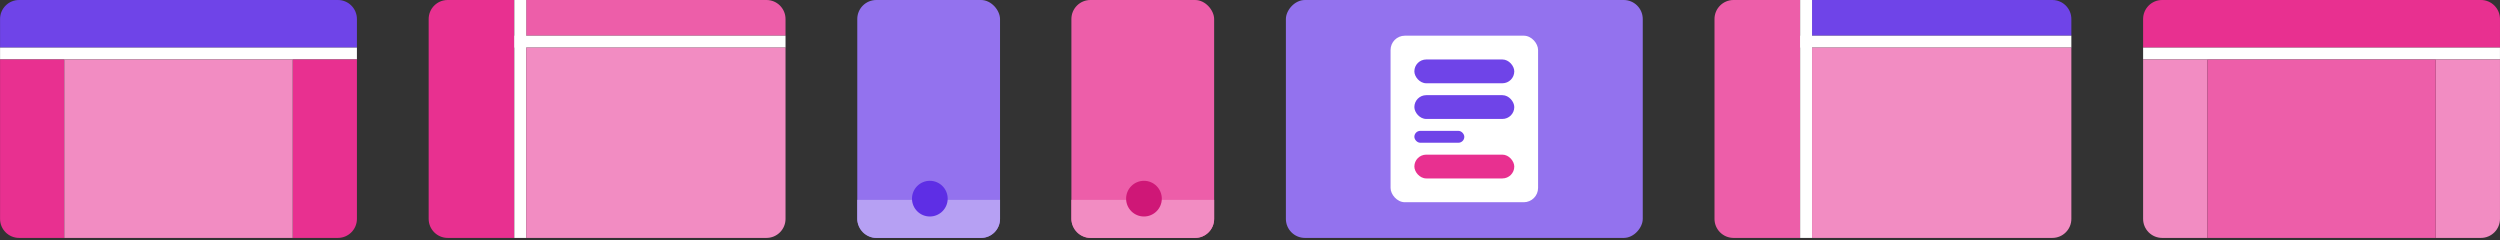
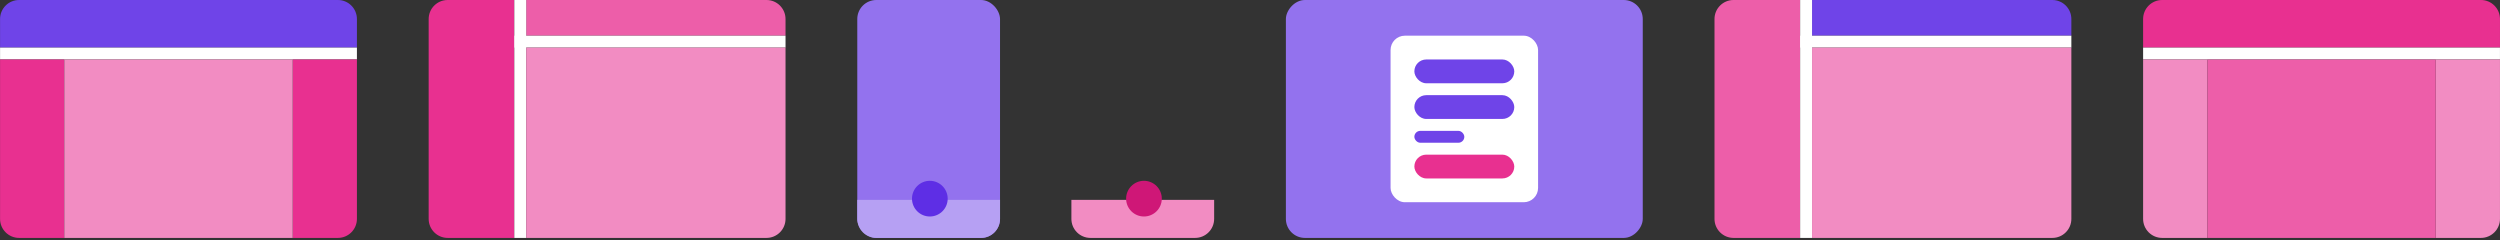
<svg xmlns="http://www.w3.org/2000/svg" width="906" height="87" viewBox="0 0 906 87" fill="none">
  <rect x="0" y="0" width="906" height="87" fill="#333333" stroke="none" />
  <g clip-path="url(#clip0_8084_62364)">
    <path d="M0.02 6.897C0.02 3.088 3.108 0 6.918 0H122.451C126.26 0 129.348 3.088 129.348 6.898V17.244H0.02V6.897Z" fill="#6F44E8" />
    <rect x="0.02" y="17.244" width="129.328" height="4.311" fill="white" />
    <path d="M0.02 21.555H23.299V86.219H6.918C3.108 86.219 0.02 83.131 0.02 79.321V21.555Z" fill="#E83090" />
    <path d="M106.069 21.555H129.348V79.321C129.348 83.131 126.26 86.219 122.45 86.219H106.069V21.555Z" fill="#E83090" />
    <rect width="82.77" height="64.664" transform="matrix(-1 0 0 1 106.069 21.555)" fill="#F28CC2" />
    <path d="M190.698 0H277.779C281.588 0 284.676 3.088 284.676 6.898V12.933H190.698V0Z" fill="#ED5EA9" />
    <rect x="186.387" y="12.934" width="98.29" height="4.311" fill="white" />
    <path d="M155.348 6.898C155.348 3.088 158.436 0 162.246 0H186.387V86.219H162.246C158.436 86.219 155.348 83.131 155.348 79.321V6.898Z" fill="#E83090" />
    <rect width="4.311" height="86.219" transform="matrix(-1 0 0 1 190.698 0)" fill="white" />
    <path d="M190.698 17.244H284.676V79.322C284.676 83.131 281.588 86.219 277.779 86.219H190.698V17.244Z" fill="#F28CC2" />
-     <rect x="388.274" width="51.731" height="86.219" rx="6.898" fill="#ED5EA9" />
    <path d="M388.274 72.424H440.006V79.321C440.006 83.131 436.918 86.219 433.108 86.219H395.172C391.363 86.219 388.274 83.131 388.274 79.321V72.424Z" fill="#F28CC2" />
    <path d="M408.104 71.992C408.104 68.421 411 65.525 414.571 65.525V65.525C418.142 65.525 421.037 68.421 421.037 71.992V71.992C421.037 75.563 418.142 78.458 414.571 78.458V78.458C411 78.458 408.104 75.563 408.104 71.992V71.992Z" fill="#CF1777" />
    <rect x="310.677" width="51.731" height="86.219" rx="6.898" fill="#9372EE" />
    <path d="M310.677 72.424H362.408V79.321C362.408 83.131 359.32 86.219 355.511 86.219H317.574C313.765 86.219 310.677 83.131 310.677 79.321V72.424Z" fill="#B6A0F3" />
    <path d="M330.507 71.992C330.507 68.421 333.402 65.525 336.973 65.525V65.525C340.545 65.525 343.44 68.421 343.44 71.992V71.992C343.44 75.563 340.545 78.458 336.973 78.458V78.458C333.402 78.458 330.507 75.563 330.507 71.992V71.992Z" fill="#5E2EE5" />
    <rect width="129.328" height="86.219" rx="6.898" transform="matrix(-1 0 0 1 595.334 0)" fill="#9372EE" />
    <rect x="503.943" y="12.934" width="53.456" height="60.353" rx="5.173" fill="white" />
    <rect x="512.564" y="21.555" width="36.212" height="8.622" rx="4.311" fill="#6F44E8" />
    <rect x="512.564" y="34.488" width="36.212" height="8.622" rx="4.311" fill="#6F44E8" />
    <rect x="512.564" y="56.043" width="36.212" height="8.622" rx="4.311" fill="#E83090" />
    <rect x="512.564" y="47.422" width="18.106" height="4.311" rx="2.155" fill="#6F44E8" />
    <path d="M656.684 0H743.765C747.574 0 750.662 3.088 750.662 6.898V12.933H656.684V0Z" fill="#6F44E8" />
    <rect x="652.373" y="12.934" width="98.29" height="4.311" fill="white" />
    <path d="M621.334 6.898C621.334 3.088 624.422 0 628.231 0H652.373V86.219H628.231C624.422 86.219 621.334 83.131 621.334 79.321V6.898Z" fill="#ED5EA9" />
    <rect width="4.311" height="86.219" transform="matrix(-1 0 0 1 656.684 0)" fill="white" />
    <path d="M656.684 17.244H750.662V79.322C750.662 83.131 747.574 86.219 743.765 86.219H656.684V17.244Z" fill="#F28CC2" />
    <path d="M776.663 6.897C776.663 3.088 779.751 0 783.56 0H899.093C902.903 0 905.991 3.088 905.991 6.898V17.244H776.663V6.897Z" fill="#E83090" />
    <rect x="776.663" y="17.244" width="129.328" height="4.311" fill="white" />
    <path d="M776.663 21.555H799.942V86.219H783.56C779.751 86.219 776.663 83.131 776.663 79.321V21.555Z" fill="#F28CC2" />
    <path d="M882.711 21.555H905.991V79.321C905.991 83.131 902.902 86.219 899.093 86.219H882.711V21.555Z" fill="#F28CC2" />
    <rect width="82.77" height="64.664" transform="matrix(-1 0 0 1 882.711 21.555)" fill="#ED5EA9" />
  </g>
  <defs>
    <clipPath id="clip0_8084_62364">
      <rect width="905.971" height="86.219" fill="white" transform="translate(0.02)" />
    </clipPath>
  </defs>
</svg>